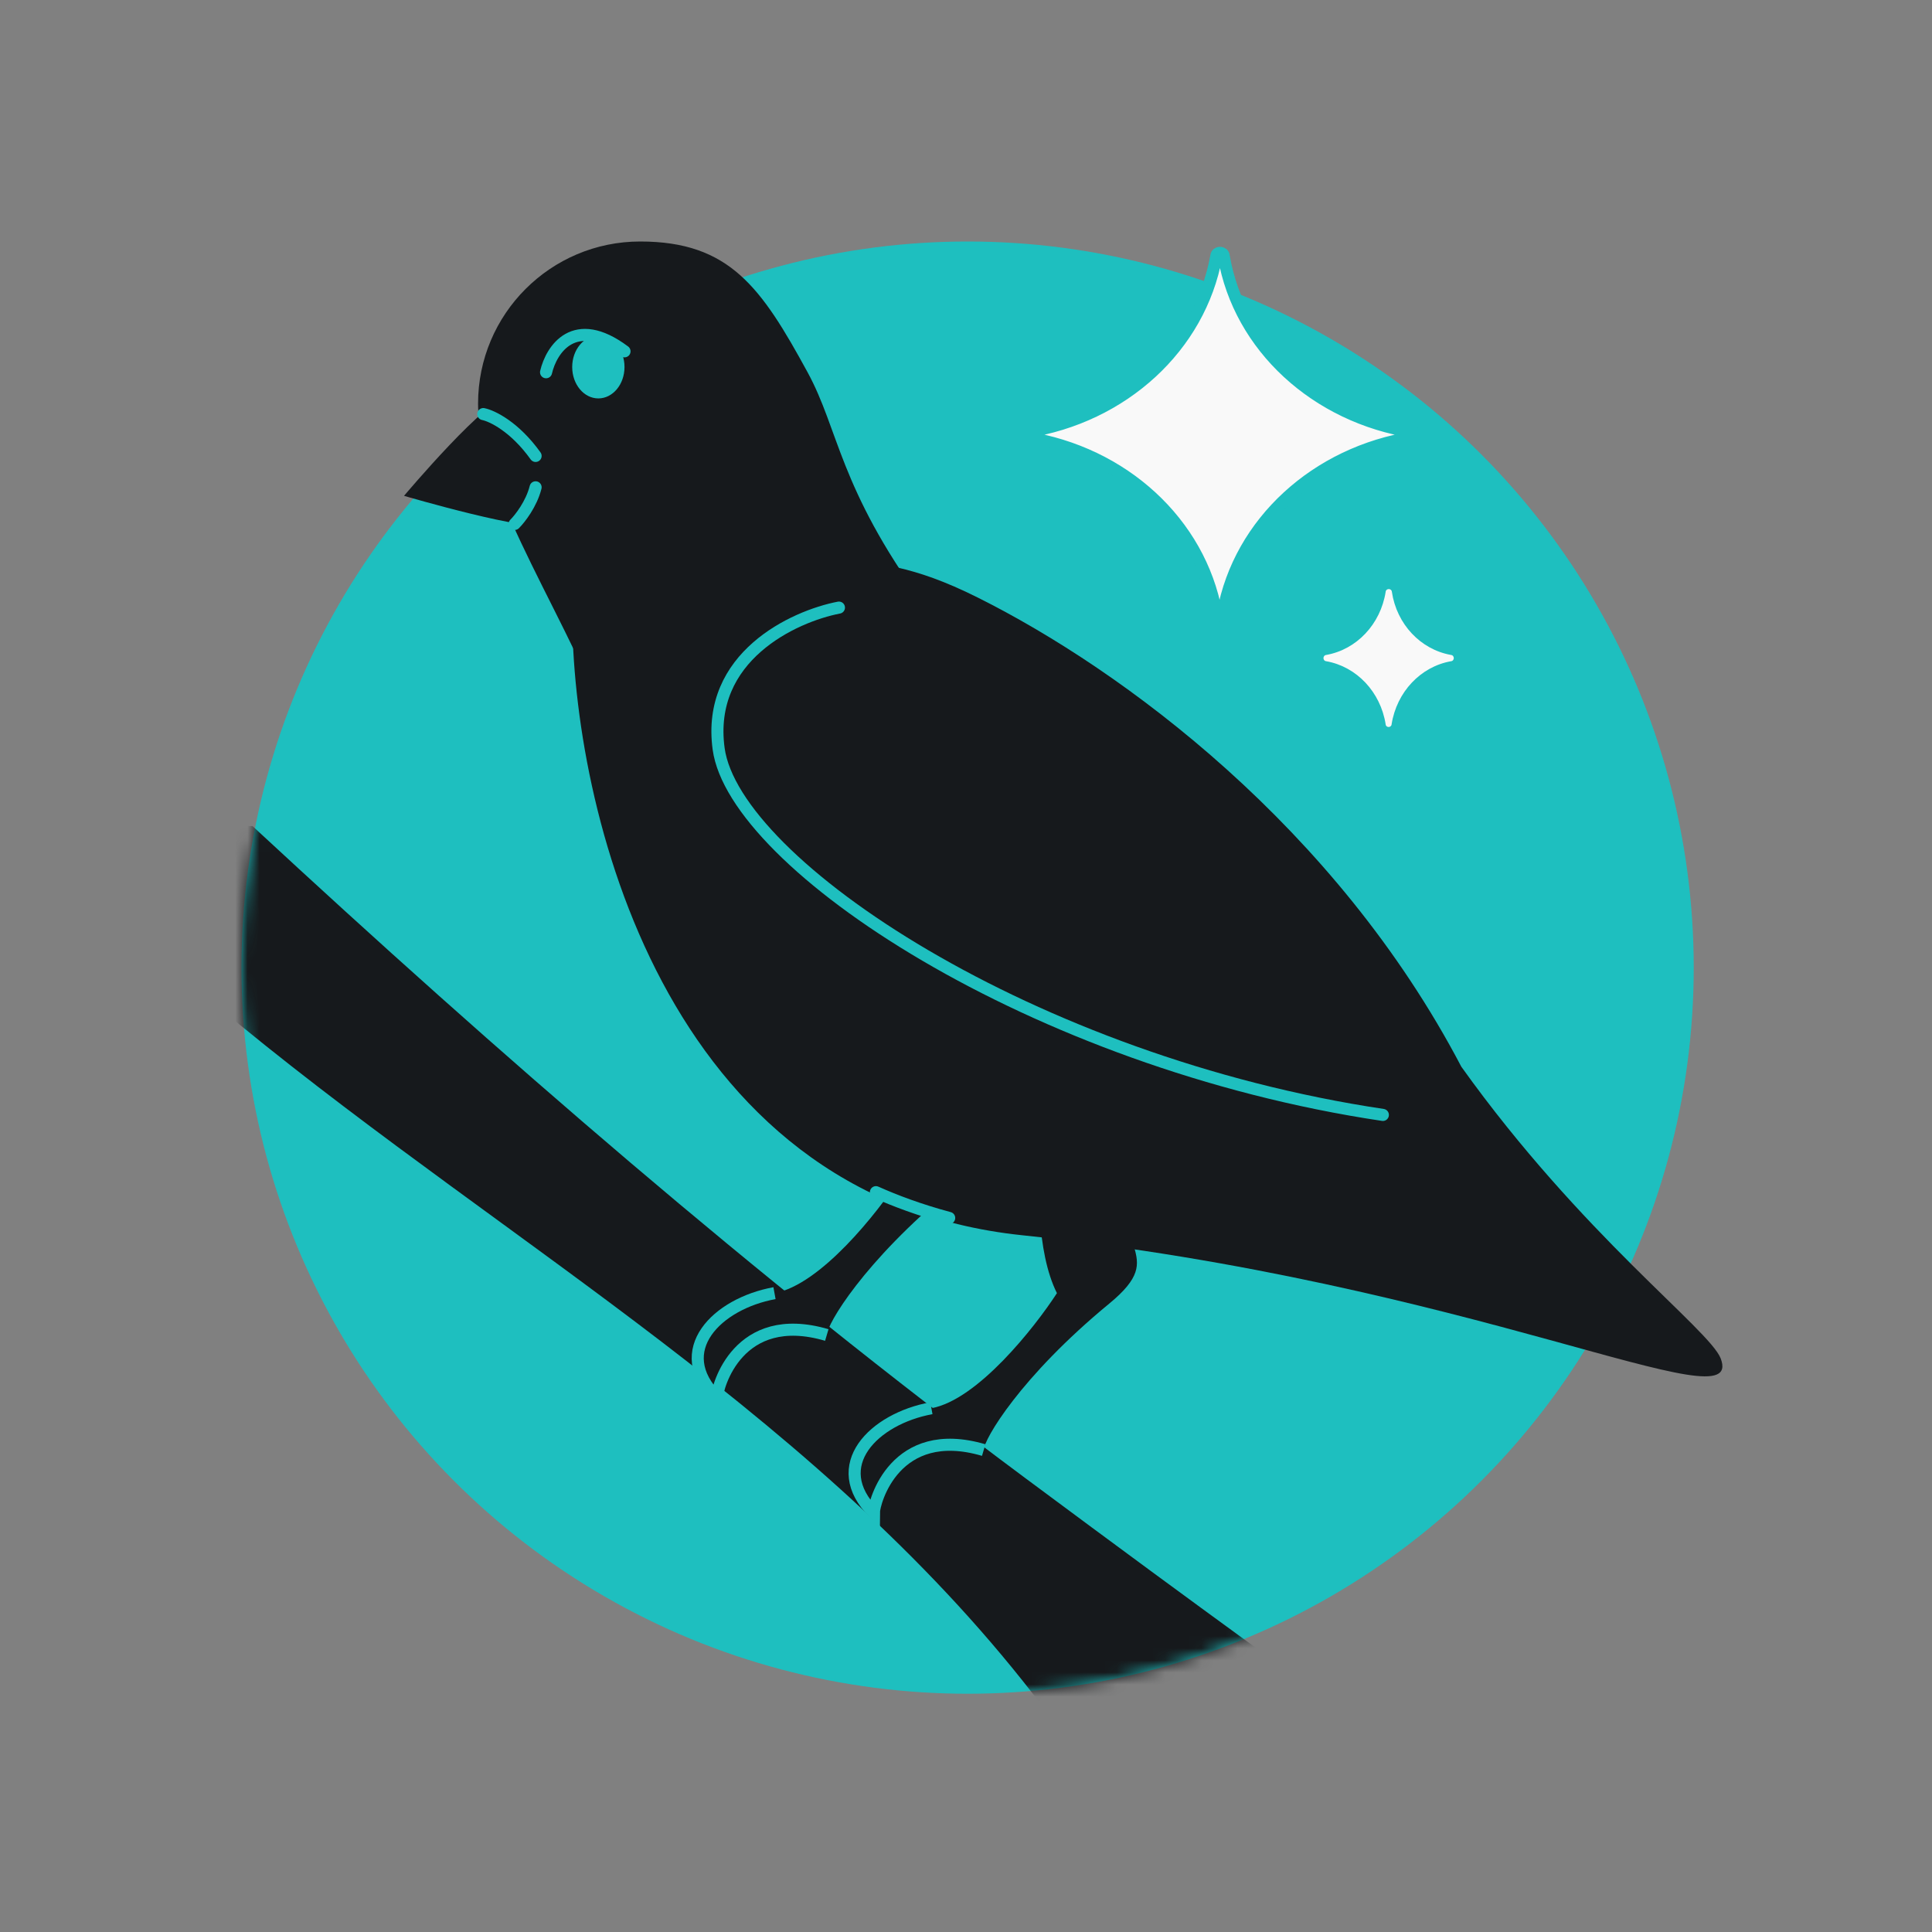
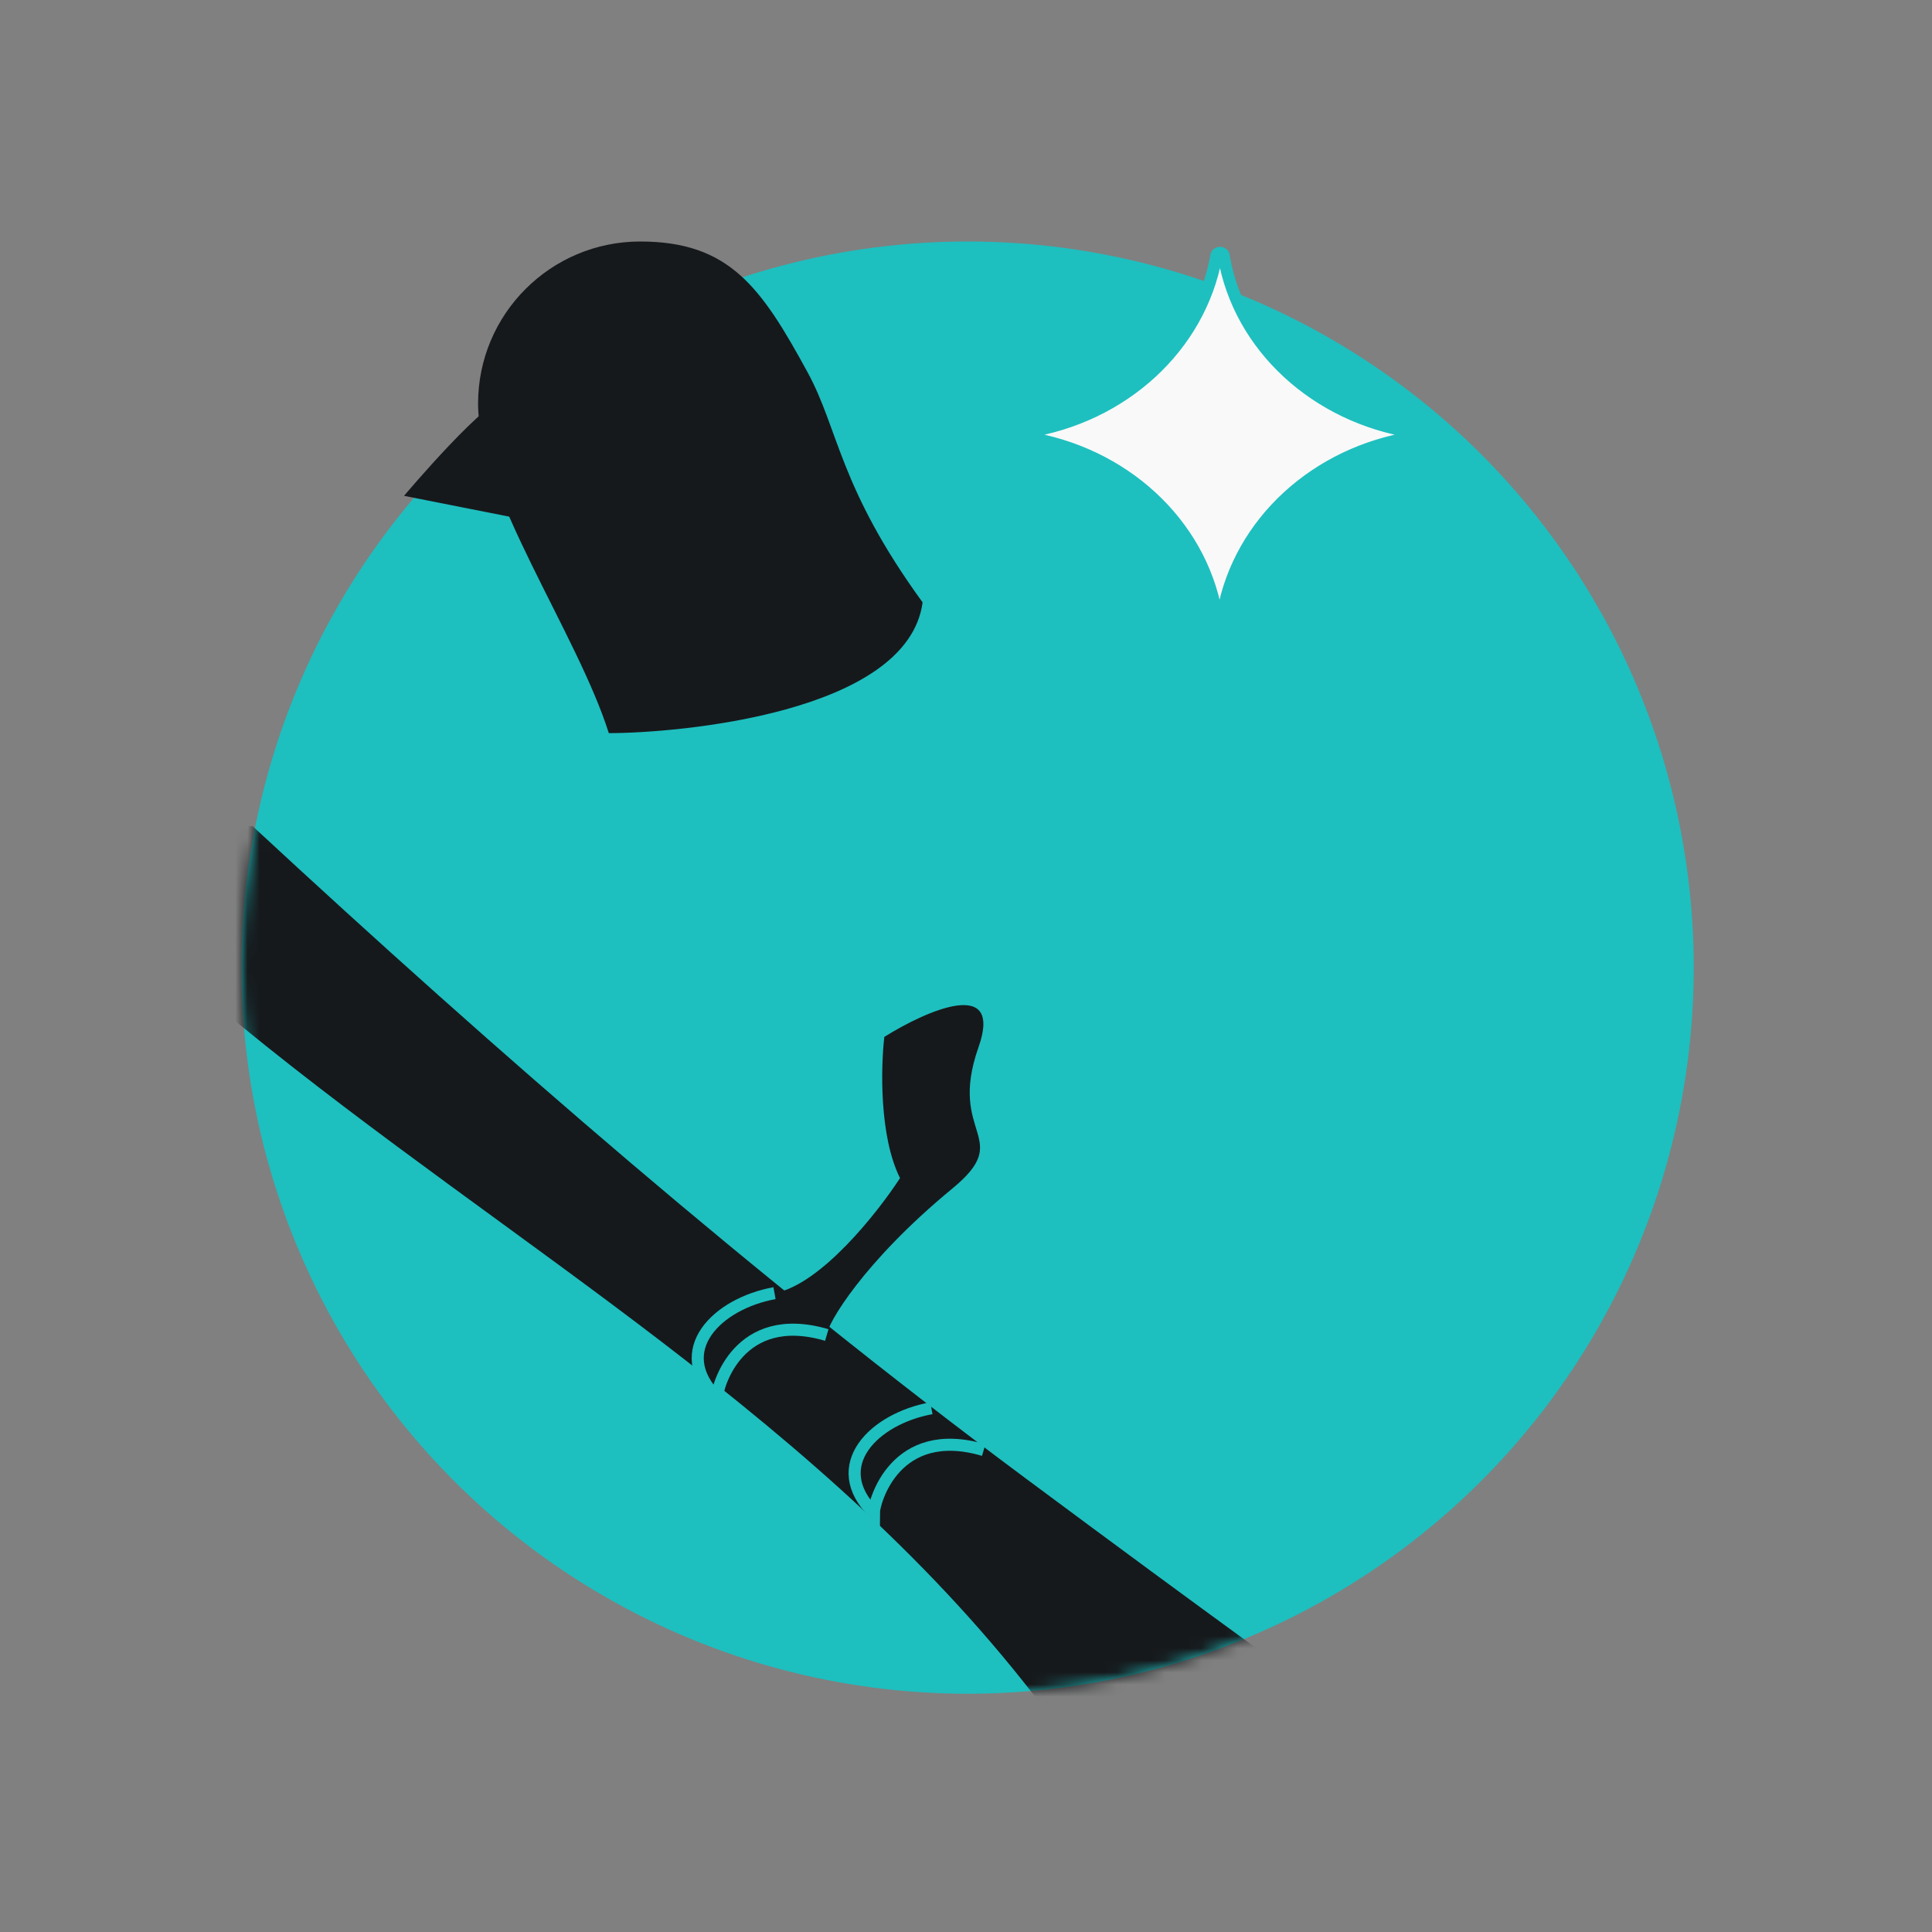
<svg xmlns="http://www.w3.org/2000/svg" width="160" height="160" viewBox="0 0 160 160" fill="none">
  <rect x="0" y="0" width="160" height="160" fill="#808080" stroke="none" />
  <circle cx="80.134" cy="80.134" r="60.134" fill="#1EBFBF" />
  <mask id="mask0_3909_2512" style="mask-type:alpha" maskUnits="userSpaceOnUse" x="20" y="20" width="121" height="121">
    <circle cx="80.134" cy="80.134" r="60.134" fill="#1EBFBF" />
  </mask>
  <g mask="url(#mask0_3909_2512)">
    <path d="M110.91 141.41C108.744 139.91 100.51 134.01 84.91 122.41C62.72 105.909 41.204 87.219 20.91 68.41H14.41C18.883 71.296 5.909 73.454 19.91 84.91C42.344 103.265 68.55 117.789 86.41 141.41H110.91Z" fill="#16191C" />
  </g>
  <path d="M66.879 30.828C69.477 35.593 69.477 40.357 76.407 49.886C75.158 59.092 56.077 60.715 50.419 60.715C47.821 52.485 39.591 40.843 39.591 33.427C39.591 26.012 45.603 20 53.018 20C60.434 20 63.058 23.824 66.879 30.828Z" fill="#16191C" />
-   <path d="M33.46 41.063C33.46 41.063 40.628 32.555 42.059 32.991C43.489 33.427 46.088 42.523 45.222 43.389C44.355 44.255 33.46 41.063 33.46 41.063Z" fill="#16191C" />
-   <path d="M84.637 102.296C54.837 99.177 47.388 66.635 47.388 50.753C49.842 49.165 57.882 43.507 69.044 45.989C72.942 46.855 75.341 46.67 81 49.5C93 55.5 110.625 68.512 121.02 88.34C131 102.296 141.579 110.104 142.5 112.5C144.666 118.131 121.887 106.194 84.637 102.296Z" fill="#16191C" />
-   <path d="M87.53 107.094C85.797 103.629 85.942 97.854 86.231 95.399C89.696 93.234 96.106 90.375 94.027 96.266C91.428 103.629 97.059 103.68 91.861 107.96C84.498 114.024 81.466 119.222 81.466 120.088C74.103 117.922 72.37 124.419 72.37 125.286C68.472 121.387 72.37 117.489 77.135 116.623C80.946 115.93 85.653 109.981 87.53 107.094Z" fill="#16191C" />
+   <path d="M33.46 41.063C33.46 41.063 40.628 32.555 42.059 32.991C43.489 33.427 46.088 42.523 45.222 43.389Z" fill="#16191C" />
  <path d="M74.536 97.565C72.803 94.1 72.948 88.324 73.237 85.87C76.702 83.704 83.112 80.846 81.033 86.736C78.434 94.1 84.065 94.15 78.867 98.431C71.504 104.495 68.472 109.692 68.472 110.559C61.109 108.393 59.376 114.89 59.376 115.756C55.478 111.858 59.376 107.96 64.141 107.094C67.952 106.401 72.659 100.452 74.536 97.565Z" fill="#16191C" />
  <path d="M77.135 116.623C72.37 117.489 68.472 121.387 72.37 125.285C72.37 124.419 74.103 117.922 81.466 120.088" stroke="#1EBFBF" />
  <path d="M64.141 107.094C59.376 107.96 55.478 111.858 59.376 115.756C59.376 114.89 61.109 108.393 68.472 110.559" stroke="#1EBFBF" />
-   <path d="M69.477 50.319C65.724 51.041 58.476 54.391 59.515 62.014C60.815 71.543 85.503 88.002 114.523 92.333M40.024 34.293C40.746 34.437 42.623 35.333 44.356 37.758M42.623 43.389C43.056 42.956 44.009 41.743 44.356 40.357M45.222 30.828C45.655 28.951 47.561 25.977 51.719 29.095M72.54 98.73C74.096 99.427 76.111 100.196 78.608 100.866" stroke="#1EBFBF" stroke-linecap="round" stroke-linejoin="round" />
-   <ellipse cx="49.553" cy="30.396" rx="2.166" ry="2.599" fill="#1EBFBF" />
  <path d="M84.96 36.215L84.941 36.212L84.922 36.211C84.834 36.204 84.796 36.173 84.776 36.149C84.751 36.118 84.729 36.067 84.729 36.003C84.729 35.938 84.751 35.886 84.778 35.853C84.799 35.828 84.837 35.796 84.926 35.789L84.943 35.788L84.96 35.785C93.004 34.54 99.357 28.722 100.721 21.263L100.725 21.243L100.727 21.222C100.738 21.107 100.783 21.046 100.826 21.011C100.876 20.97 100.951 20.942 101.037 20.942C101.123 20.942 101.197 20.97 101.247 21.011C101.291 21.046 101.335 21.107 101.347 21.222L101.349 21.241L101.352 21.258C102.641 28.722 108.997 34.54 117.04 35.785L117.057 35.788L117.074 35.789C117.163 35.796 117.201 35.828 117.223 35.853C117.249 35.886 117.271 35.938 117.271 36.003C117.271 36.067 117.25 36.118 117.224 36.149C117.204 36.173 117.166 36.204 117.078 36.211L117.059 36.212L117.04 36.215C108.996 37.46 102.643 43.278 101.279 50.737L101.275 50.757L101.273 50.778C101.263 50.883 101.223 50.935 101.185 50.966C101.141 51.003 101.074 51.028 100.997 51.028C100.919 51.028 100.854 51.003 100.811 50.968C100.776 50.938 100.736 50.887 100.727 50.782L100.725 50.759L100.721 50.737C99.357 43.278 93.004 37.46 84.96 36.215Z" fill="#F9F9F9" stroke="#1EBFBF" />
-   <path d="M109.843 54.762C109.524 54.734 109.524 54.269 109.843 54.238C112.357 53.788 114.33 51.692 114.753 49.021C114.78 48.704 115.243 48.704 115.27 49.021C115.67 51.692 117.643 53.788 120.157 54.238C120.476 54.269 120.476 54.734 120.157 54.762C117.643 55.212 115.67 57.308 115.247 59.979C115.221 60.282 114.777 60.283 114.753 59.979C114.33 57.308 112.357 55.212 109.843 54.762Z" fill="#F9F9F9" />
</svg>